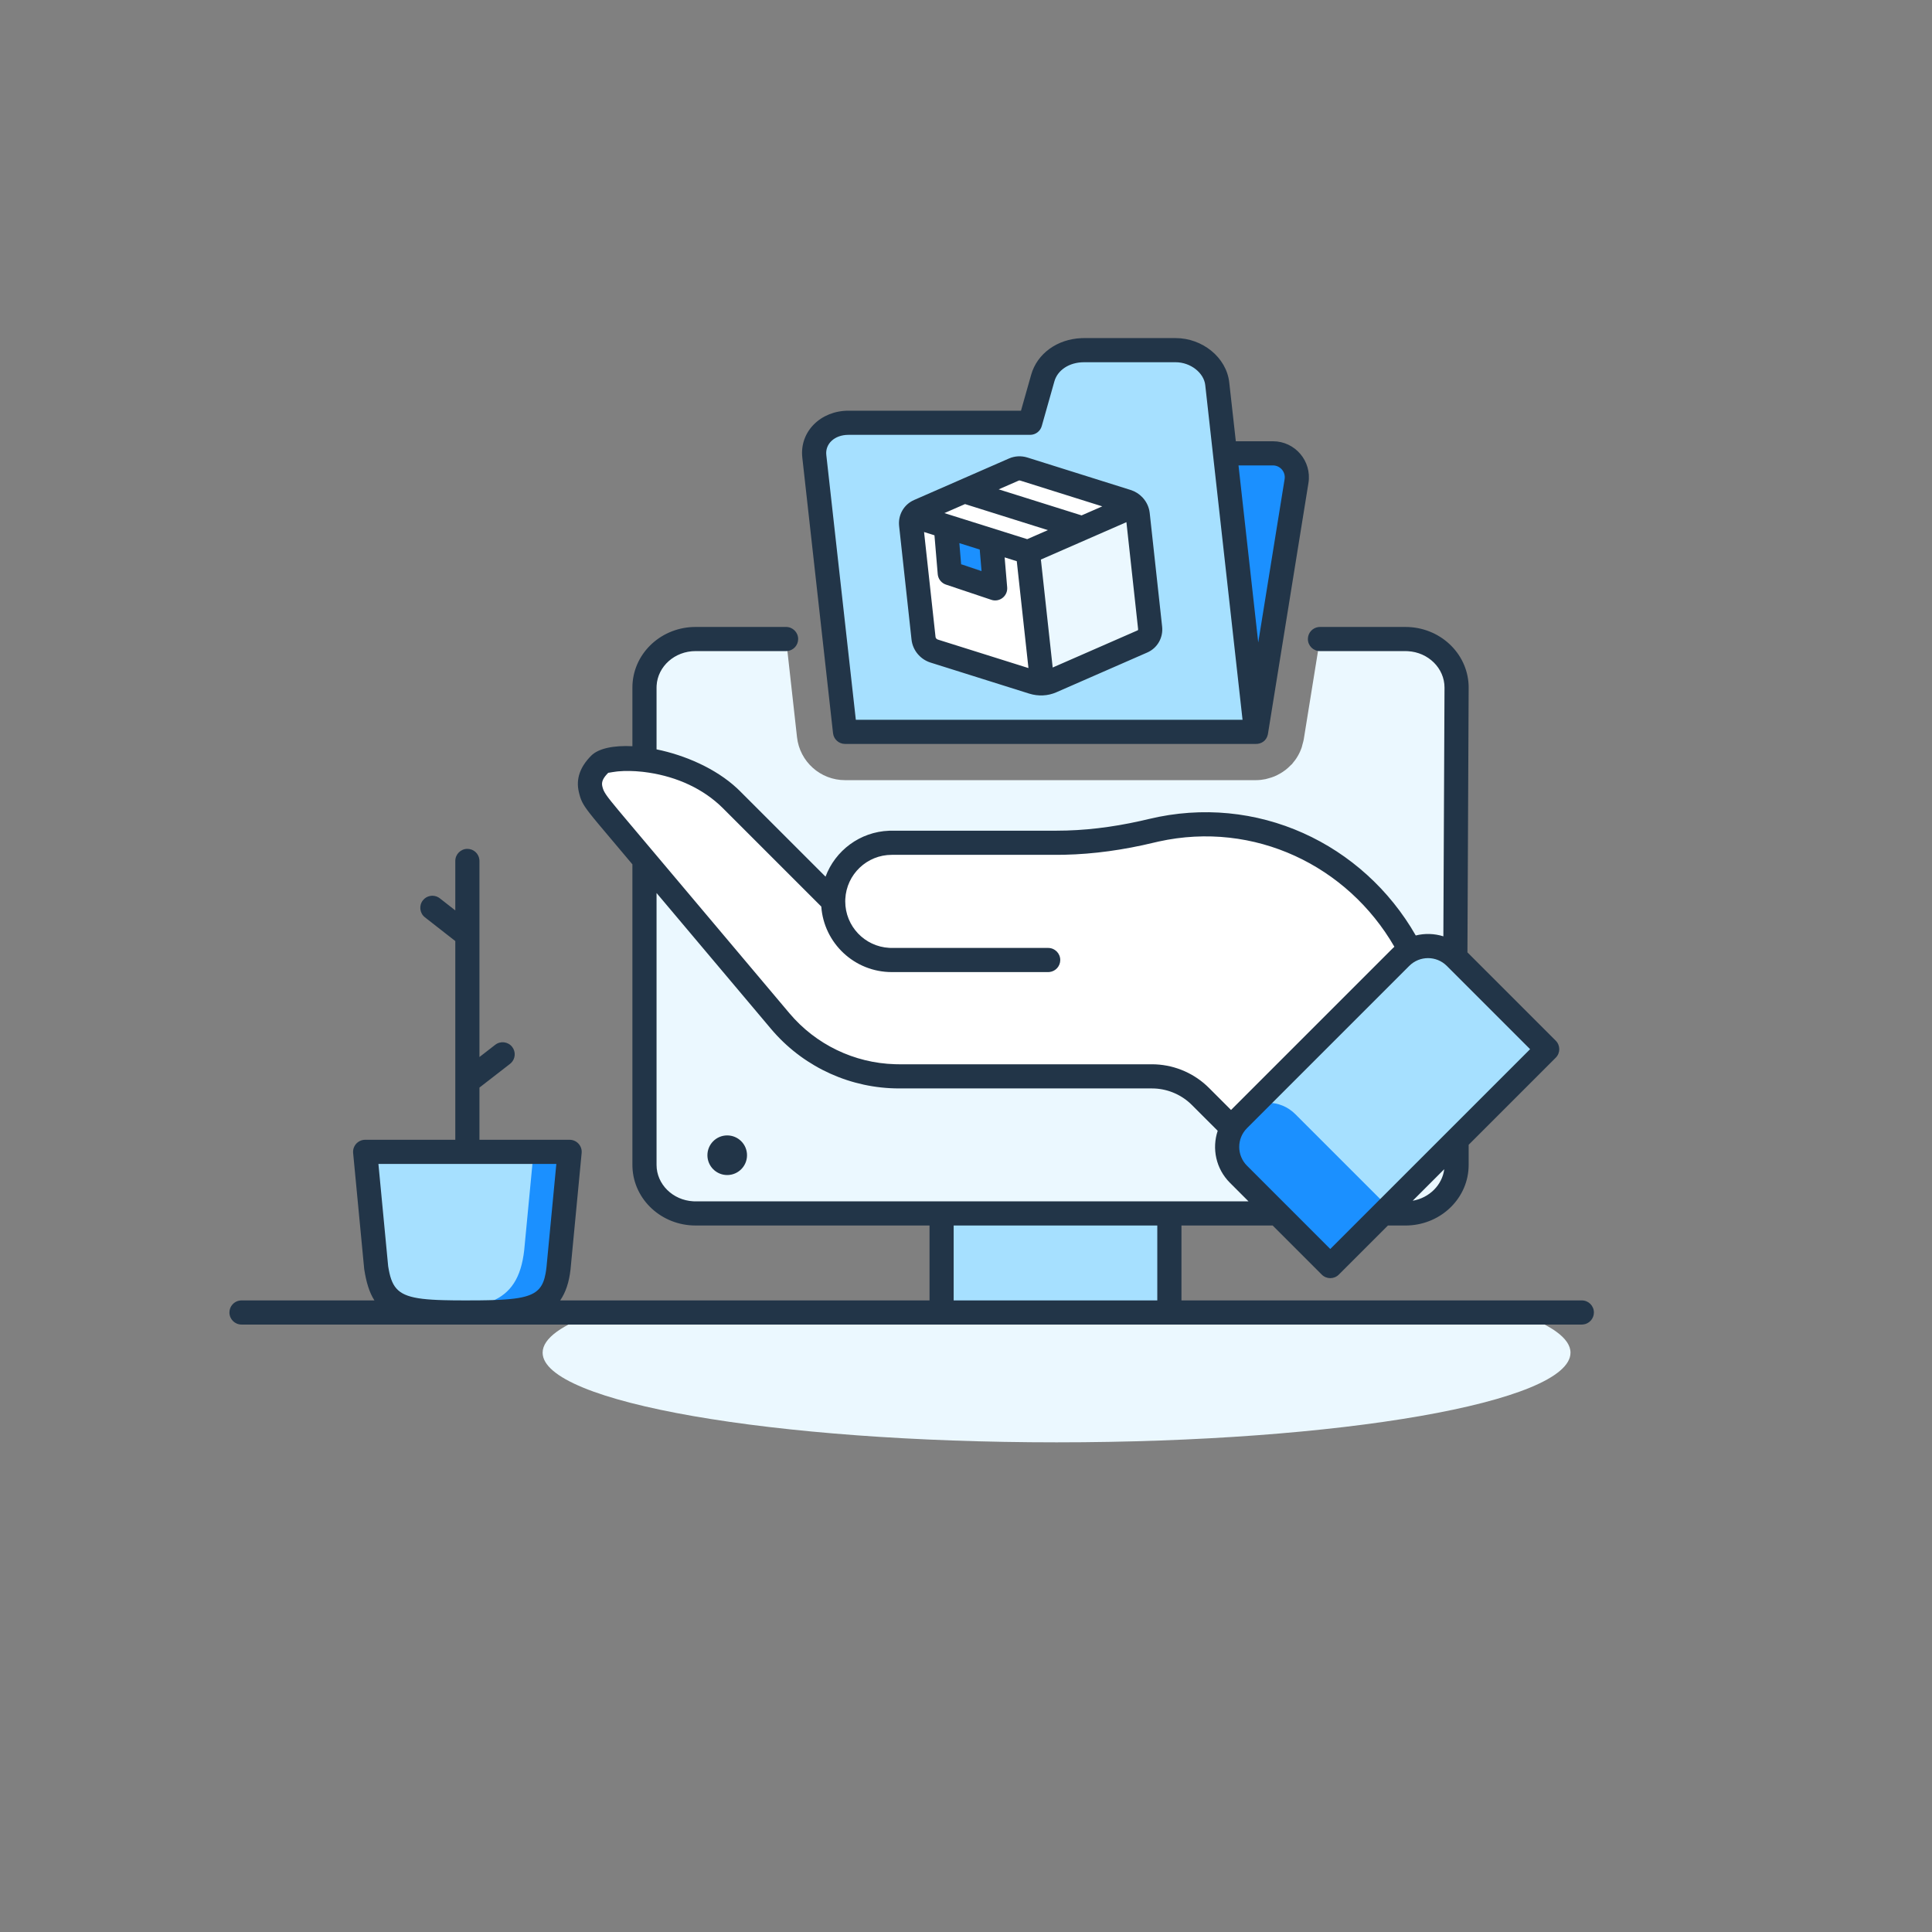
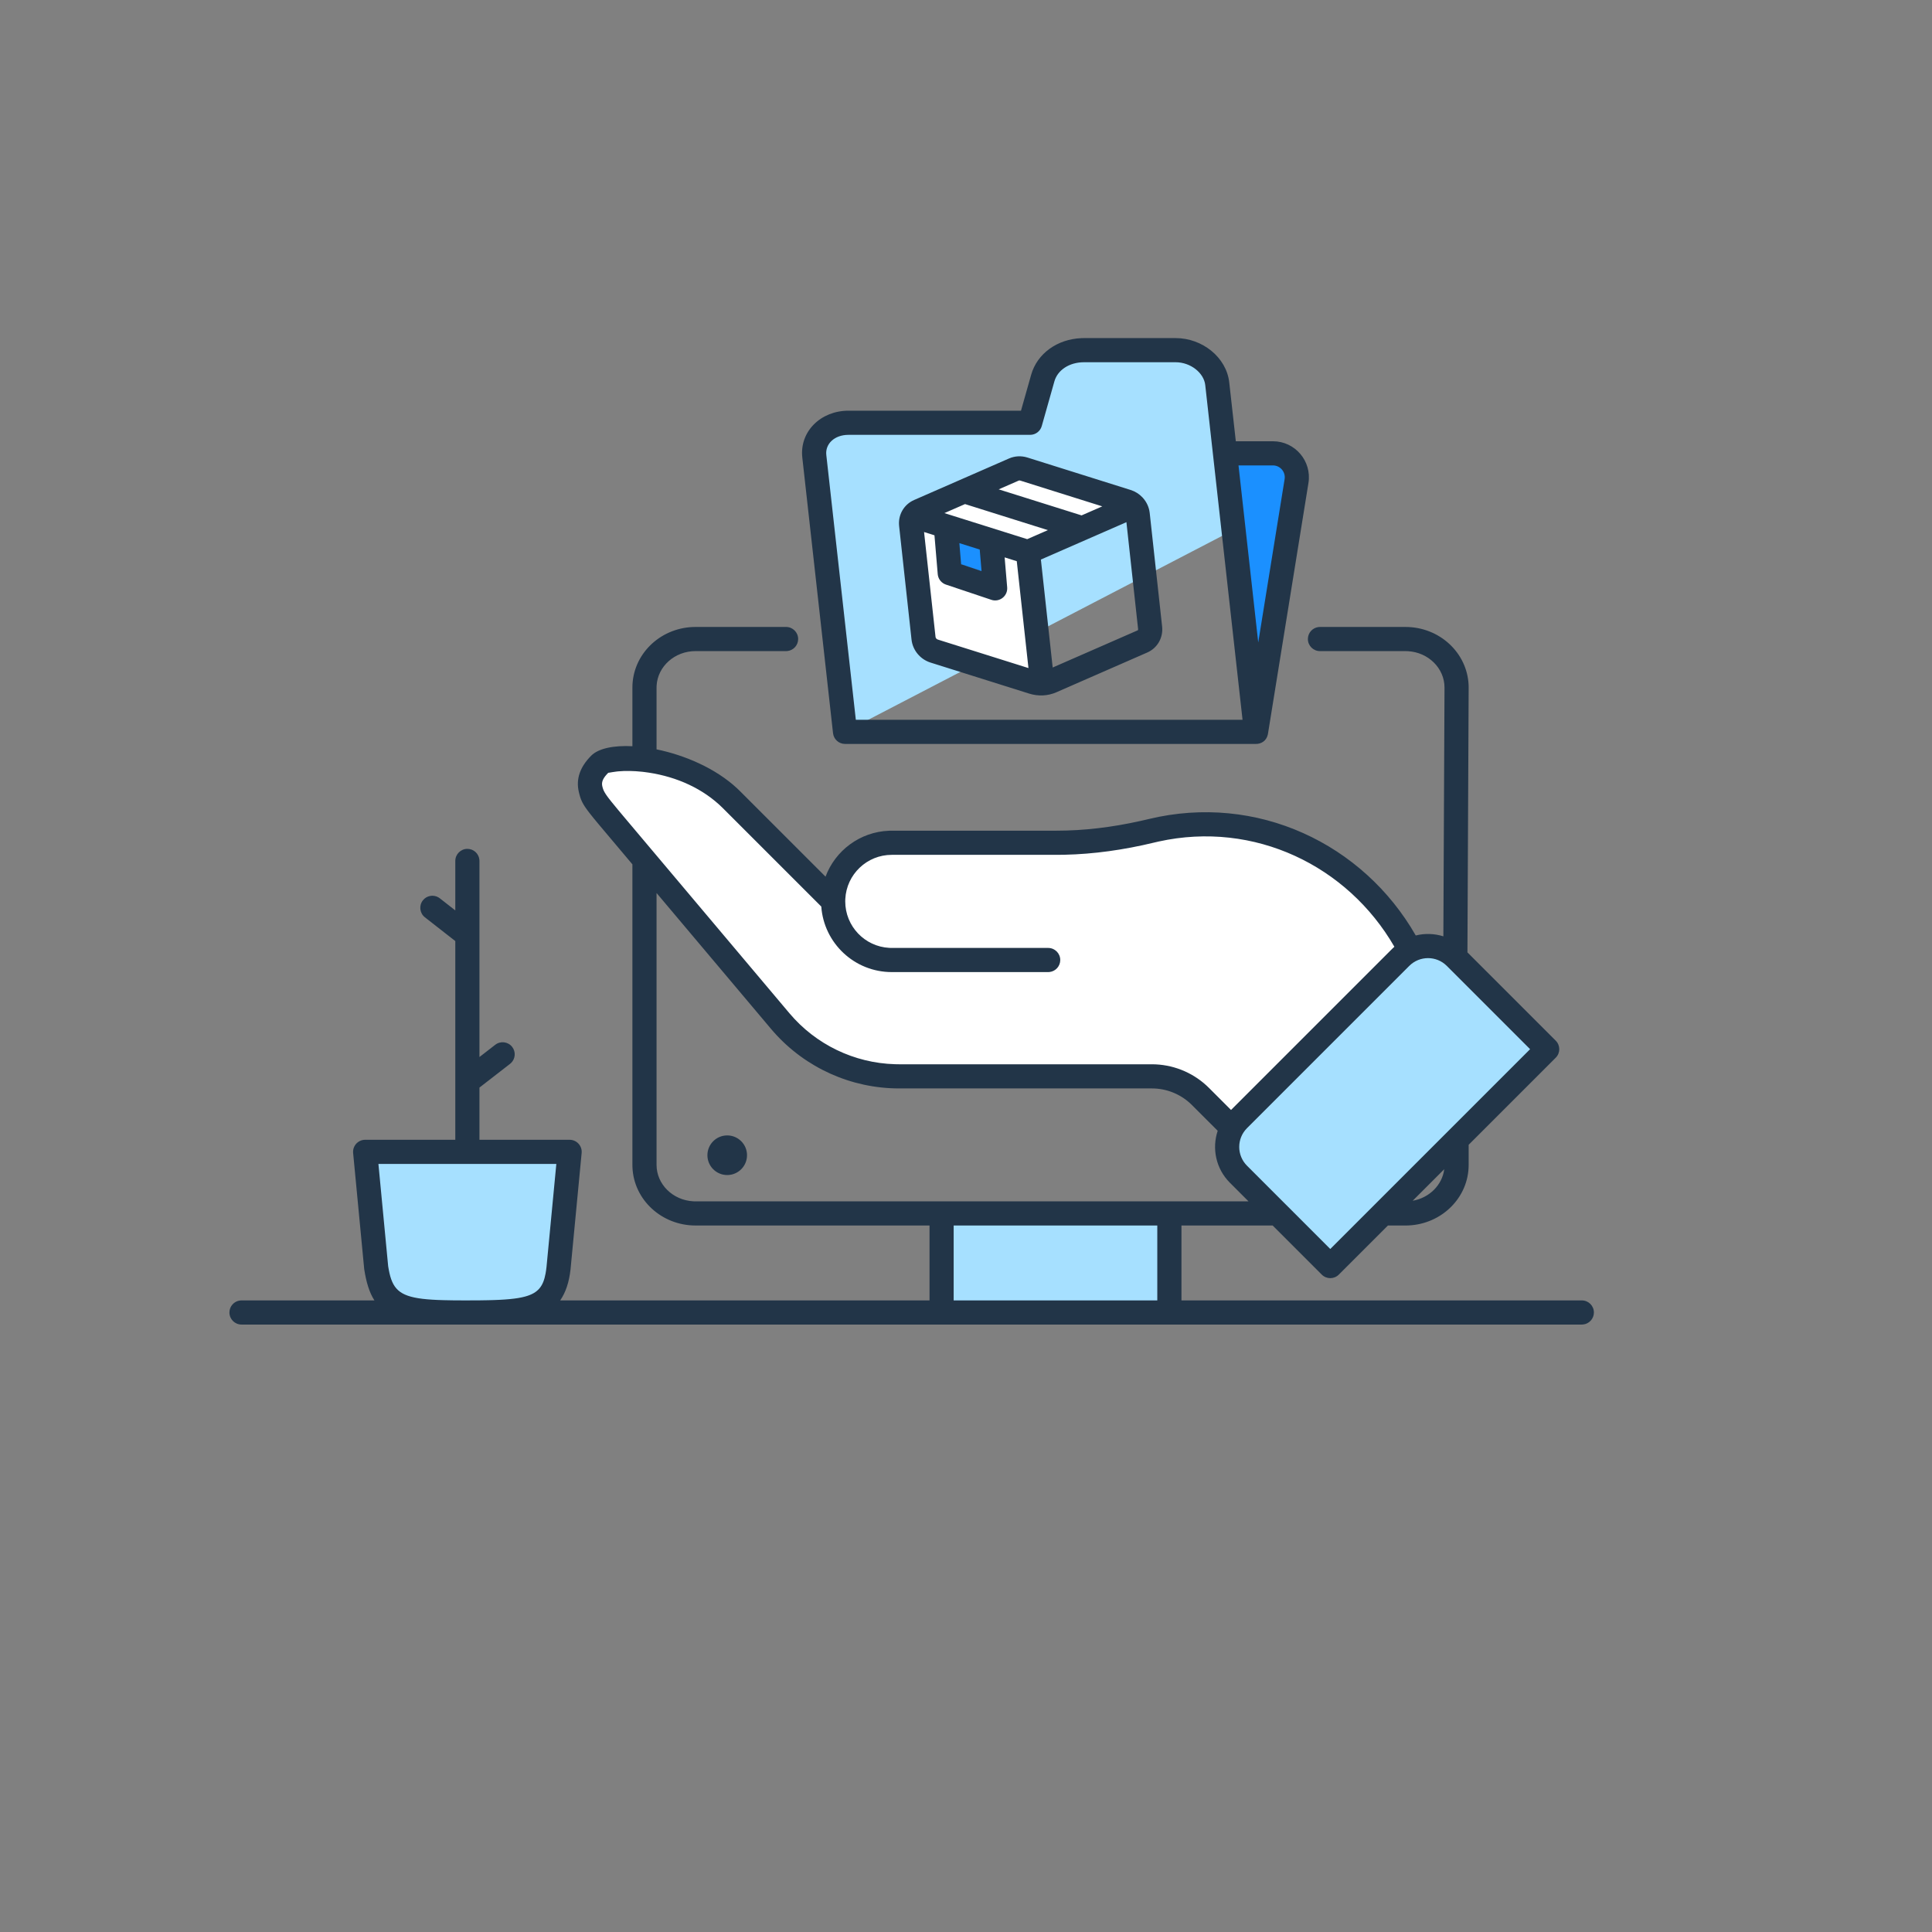
<svg xmlns="http://www.w3.org/2000/svg" width="160" height="160" viewBox="0 0 160 160" fill="none">
  <rect x="0" y="0" width="160" height="160" fill="#808080" stroke="none" />
-   <path fill-rule="evenodd" clip-rule="evenodd" d="M125.546 108.694H49.455C46.569 109.695 44.938 110.826 44.938 112.022C44.938 116.124 63.992 119.448 87.499 119.448C111.007 119.448 130.062 116.124 130.062 112.022C130.062 110.826 128.43 109.695 125.546 108.694Z" fill="#EBF8FF" />
  <path fill-rule="evenodd" clip-rule="evenodd" d="M30.24 95.392L31.158 105.014C31.732 108.694 34.06 108.694 38.706 108.694C43.373 108.694 45.846 108.694 46.255 105.014L47.173 95.392H30.24Z" fill="#A6E0FF" />
-   <path fill-rule="evenodd" clip-rule="evenodd" d="M44.189 95.392L43.413 103.528C42.895 108.188 39.916 108.463 34.335 108.48C35.469 108.692 36.914 108.694 38.707 108.694C43.374 108.694 45.847 108.694 46.255 105.014L47.173 95.392H44.189Z" fill="#1B90FF" />
-   <path fill-rule="evenodd" clip-rule="evenodd" d="M116.397 52.921H109.313L107.969 61.246C107.948 61.379 107.905 61.503 107.871 61.631C107.849 61.713 107.834 61.797 107.808 61.878C107.639 62.383 107.375 62.838 107.036 63.227C107.022 63.242 107.014 63.261 107.001 63.275C106.963 63.317 106.916 63.348 106.876 63.388C106.748 63.521 106.612 63.646 106.466 63.759C106.393 63.816 106.318 63.867 106.241 63.919C106.099 64.015 105.952 64.099 105.798 64.176C105.717 64.216 105.637 64.258 105.552 64.293C105.384 64.363 105.209 64.417 105.03 64.464C104.956 64.484 104.883 64.51 104.807 64.525C104.552 64.576 104.29 64.609 104.021 64.609H104.02H69.981C67.943 64.609 66.231 63.077 66.005 61.052L65.099 52.921H57.603C55.266 52.921 53.372 54.721 53.372 56.942V96.471C53.372 98.692 55.266 100.491 57.603 100.491H116.397C118.733 100.491 120.627 98.692 120.627 96.471V56.942C120.627 54.721 118.733 52.921 116.397 52.921Z" fill="#EBF8FF" />
  <path fill-rule="evenodd" clip-rule="evenodd" d="M77.98 108.694H96.844V100.492H77.98V108.694Z" fill="#A6E0FF" />
  <path fill-rule="evenodd" clip-rule="evenodd" d="M116.93 78.613C113.248 71.505 104.897 66.458 95.514 68.719C92.937 69.341 90.304 69.711 87.653 69.711H74.009C71.854 69.711 70.027 71.115 69.393 73.058L68.999 74.648L60.558 66.207C58.701 64.351 55.61 62.877 52.083 62.848C49.274 62.825 47.985 64.765 49.57 66.653L64.767 84.474C67.215 87.379 70.819 89.055 74.617 89.055H95.546C97.057 89.055 98.505 89.655 99.573 90.722L102.18 93.33L116.93 78.613Z" fill="white" />
  <path fill-rule="evenodd" clip-rule="evenodd" d="M110.181 104.559L128.143 86.598L120.537 78.992C119.288 77.744 117.263 77.744 116.014 78.992L102.576 92.431C101.327 93.679 101.327 95.705 102.576 96.954L110.181 104.559Z" fill="#A6E0FF" />
-   <path fill-rule="evenodd" clip-rule="evenodd" d="M107.264 92.262C106.021 91.018 104.008 91.015 102.758 92.248L102.576 92.431C101.327 93.679 101.327 95.704 102.576 96.953L110.181 104.559L114.871 99.868L107.264 92.262Z" fill="#1B90FF" />
-   <path fill-rule="evenodd" clip-rule="evenodd" d="M86.358 31.309L85.311 35.012H70.266C68.533 35.012 67.266 36.255 67.437 37.788L69.981 60.609H104.02L102.157 43.888L101.168 35.012L100.806 31.777C100.635 30.243 99.092 28.999 97.359 28.999H89.775C88.12 28.999 86.749 29.926 86.358 31.309Z" fill="#A6E0FF" />
+   <path fill-rule="evenodd" clip-rule="evenodd" d="M86.358 31.309L85.311 35.012H70.266C68.533 35.012 67.266 36.255 67.437 37.788L69.981 60.609L102.157 43.888L101.168 35.012L100.806 31.777C100.635 30.243 99.092 28.999 97.359 28.999H89.775C88.12 28.999 86.749 29.926 86.358 31.309Z" fill="#A6E0FF" />
  <path fill-rule="evenodd" clip-rule="evenodd" d="M107.373 39.841L104.02 60.609L101.45 37.543H105.416C106.637 37.543 107.567 38.636 107.373 39.841Z" fill="#1B90FF" />
-   <path fill-rule="evenodd" clip-rule="evenodd" d="M87.078 56.416L94.606 53.123C95.046 52.932 95.301 52.483 95.248 51.998L94.22 42.592C94.166 42.103 93.814 41.682 93.336 41.532L84.791 38.846C84.515 38.758 84.222 38.772 83.967 38.883L76.099 42.325C75.658 42.52 75.402 42.968 75.455 43.456L76.483 52.862C76.537 53.349 76.888 53.769 77.364 53.919L85.532 56.487C86.051 56.651 86.6 56.626 87.078 56.416Z" fill="#EBF8FF" />
  <path fill-rule="evenodd" clip-rule="evenodd" d="M85.128 45.717L93.751 41.767C93.628 41.666 93.492 41.58 93.336 41.531L84.791 38.845C84.515 38.758 84.222 38.772 83.967 38.883L76.1 42.325C75.658 42.519 75.402 42.968 75.455 43.455L76.483 52.863C76.537 53.348 76.888 53.768 77.364 53.918L85.532 56.488C85.792 56.569 86.059 56.603 86.32 56.591L85.128 45.717Z" fill="white" />
  <path fill-rule="evenodd" clip-rule="evenodd" d="M78.523 43.833L78.815 46.497L82.26 47.652L81.959 44.903L78.523 43.833Z" fill="#1B90FF" />
  <path fill-rule="evenodd" clip-rule="evenodd" d="M89.553 28.004L89.775 27.999H97.359C99.581 27.999 101.57 29.603 101.8 31.666L102.162 34.901L102.345 36.543H105.416C107.253 36.543 108.652 38.187 108.36 40.001L105.013 60.735C105.008 60.776 105 60.816 104.99 60.856C104.867 61.369 104.431 61.618 104 61.609H69.981C69.472 61.609 69.044 61.226 68.988 60.72L66.444 37.899C66.203 35.742 67.965 34.012 70.266 34.012L84.554 34.012L85.396 31.037C85.897 29.267 87.568 28.086 89.553 28.004ZM104.202 53.206L106.386 39.682C106.482 39.085 106.021 38.543 105.416 38.543L102.568 38.543L104.202 53.206ZM97.359 29.999H89.775C88.548 29.999 87.584 30.651 87.321 31.581L86.274 35.284C86.152 35.715 85.759 36.012 85.311 36.012H70.266C69.101 36.012 68.33 36.769 68.431 37.677L70.876 59.609H102.902L99.813 31.888C99.701 30.883 98.603 29.999 97.359 29.999ZM66.1 52.921C66.1 52.369 65.652 51.921 65.1 51.921H57.604L57.383 51.926C54.606 52.036 52.373 54.229 52.373 56.942V61.798C50.832 61.72 49.568 61.975 48.966 62.577C48.033 63.51 47.685 64.515 47.935 65.582L47.984 65.779L48.034 65.959L48.09 66.129C48.1 66.156 48.111 66.184 48.121 66.211L48.193 66.375C48.206 66.402 48.219 66.429 48.233 66.457L48.328 66.628L48.442 66.81C48.463 66.842 48.485 66.874 48.508 66.907L48.659 67.118L48.839 67.354L49.171 67.77L49.589 68.275L52.373 71.581V96.471L52.378 96.684C52.494 99.369 54.799 101.491 57.603 101.491H76.979V107.694H61.865H46.393C46.851 107.029 47.132 106.179 47.249 105.125L48.169 95.487C48.225 94.9 47.763 94.392 47.173 94.392H39.706V90.069L42.24 88.104L42.334 88.021C42.686 87.67 42.73 87.104 42.417 86.701C42.079 86.265 41.451 86.185 41.014 86.524L39.706 87.538V71.299L39.699 71.183C39.642 70.686 39.219 70.299 38.706 70.299C38.154 70.299 37.706 70.747 37.706 71.299V75.397L36.422 74.393L36.319 74.322C35.892 74.067 35.333 74.164 35.019 74.565C34.679 75.001 34.756 75.629 35.191 75.969L37.706 77.935V89.563C37.706 89.574 37.706 89.585 37.706 89.597V94.392H30.24C29.651 94.392 29.189 94.9 29.245 95.487L30.163 105.109C30.334 106.207 30.592 107.05 31.008 107.694H20L19.883 107.701C19.386 107.758 19 108.181 19 108.694C19 109.246 19.448 109.694 20 109.694H38.397L38.419 109.694L38.47 109.694H61.865H77.955L77.979 109.694H96.843L96.868 109.694H105.487H131L131.117 109.687C131.614 109.629 132 109.207 132 108.694C132 108.142 131.552 107.694 131 107.694H105.487H97.843V101.491H105.396L109.462 105.557C109.852 105.948 110.486 105.948 110.876 105.557L114.942 101.492H116.397L116.618 101.487C119.394 101.377 121.628 99.184 121.628 96.471V94.806L128.838 87.596C129.229 87.206 129.229 86.573 128.838 86.182L121.527 78.872L121.628 56.946L121.624 56.733C121.507 54.045 119.201 51.922 116.397 51.922H109.313L109.197 51.928C108.699 51.986 108.313 52.409 108.313 52.922C108.313 53.474 108.761 53.922 109.313 53.922H116.397L116.582 53.927C118.29 54.016 119.628 55.343 119.628 56.942L119.533 77.543C118.792 77.309 117.999 77.285 117.247 77.472C112.895 69.87 104.097 65.668 95.124 67.831L94.469 67.983C92.075 68.517 89.754 68.794 87.498 68.794H73.854L73.635 68.798C71.216 68.887 69.173 70.442 68.367 72.601L61.264 65.499L61.05 65.293C59.258 63.625 56.703 62.535 54.373 62.059V56.942L54.378 56.772C54.472 55.193 55.87 53.921 57.604 53.921H65.1L65.216 53.915C65.714 53.857 66.1 53.434 66.1 52.921ZM53.182 63.914C53.232 63.924 53.283 63.93 53.335 63.932C53.47 63.948 53.606 63.967 53.743 63.988C56.07 64.345 58.24 65.315 59.853 66.916L68.015 75.077C68.234 78.111 70.764 80.504 73.854 80.504H86.806L86.923 80.497C87.42 80.439 87.806 80.017 87.806 79.504C87.806 78.952 87.359 78.504 86.806 78.504H73.854L73.656 78.499C71.619 78.396 69.999 76.711 69.999 74.648L70.004 74.45C70.108 72.413 71.791 70.794 73.854 70.794H87.498L88.156 70.787C90.574 70.733 93.051 70.389 95.593 69.775L95.961 69.69C103.885 67.949 111.6 71.691 115.477 78.406C115.415 78.461 115.354 78.518 115.295 78.577L101.949 91.923L100.125 90.099L99.912 89.895C98.68 88.767 97.069 88.139 95.391 88.139H74.462L74.113 88.133C70.739 88.034 67.559 86.503 65.377 83.913L51.634 67.603L51.182 67.063L50.622 66.38L50.384 66.075L50.26 65.906L50.159 65.758L50.079 65.627L50.016 65.509C50.006 65.49 49.998 65.471 49.989 65.453L49.946 65.344L49.896 65.181L49.865 65.031C49.824 64.719 49.953 64.418 50.38 63.991C50.374 63.997 50.38 63.999 50.398 63.998L50.728 63.943L51.074 63.894L51.208 63.88C51.785 63.828 52.465 63.837 53.182 63.914ZM100.845 93.647L98.711 91.514C97.889 90.692 96.795 90.206 95.64 90.145L95.391 90.139H74.462C70.494 90.139 66.721 88.44 64.091 85.483L63.848 85.202L54.373 73.955V96.471C54.373 98.071 55.711 99.397 57.419 99.487L57.603 99.491H103.396L101.857 97.952C100.692 96.788 100.355 95.109 100.845 93.647ZM106.548 99.815C106.529 99.794 106.508 99.774 106.487 99.755L103.271 96.538C102.413 95.68 102.413 94.288 103.271 93.429L116.709 79.991C117.568 79.133 118.959 79.133 119.818 79.991L126.716 86.889L110.168 103.436L106.548 99.815ZM116.993 99.441C118.376 99.2 119.44 98.136 119.606 96.828L116.993 99.441ZM95.842 101.492V107.694H78.978V101.492H95.842ZM38.473 107.694L39.617 107.691L40.439 107.678L40.938 107.664L41.402 107.644L41.83 107.618L42.225 107.585L42.587 107.545L42.919 107.497C43.025 107.479 43.126 107.46 43.222 107.439L43.497 107.372C44.587 107.072 44.992 106.507 45.183 105.46L45.225 105.199L45.26 104.919L46.073 96.392H38.738C38.727 96.392 38.717 96.392 38.706 96.392C38.695 96.392 38.685 96.392 38.674 96.392H31.339L32.146 104.86L32.198 105.161C32.487 106.709 33.049 107.328 34.992 107.563L35.372 107.602L35.787 107.633L36.237 107.657L36.724 107.674L37.528 107.689L38.388 107.694H38.473ZM75.697 41.41L79.424 39.78C79.447 39.768 79.471 39.758 79.496 39.748L83.565 37.968C84.044 37.758 84.587 37.733 85.091 37.892L93.637 40.578C94.014 40.697 94.346 40.909 94.608 41.186C94.622 41.2 94.635 41.214 94.648 41.229C94.958 41.573 95.162 42.008 95.214 42.483L96.242 51.89C96.343 52.808 95.849 53.674 95.007 54.04L87.479 57.333C86.777 57.64 85.979 57.676 85.232 57.441L77.064 54.872C76.212 54.604 75.587 53.855 75.489 52.971L74.461 43.564C74.361 42.645 74.854 41.781 75.697 41.41ZM78.211 42.493L79.919 41.746L86.781 43.903L85.069 44.651L78.211 42.493ZM91.285 41.935L89.572 42.683L82.707 40.526L84.368 39.8C84.399 39.786 84.442 39.784 84.491 39.799L91.285 41.935ZM93.285 43.243L94.254 52.107C94.26 52.16 94.242 52.191 94.208 52.206L87.179 55.281L86.202 46.34L93.285 43.243ZM77.664 52.965L85.172 55.326L84.205 46.476L83.2 46.16L83.41 48.641C83.467 49.318 82.852 49.841 82.209 49.705L82.096 49.673L78.338 48.413C77.997 48.298 77.747 48.012 77.676 47.666L77.659 47.548L77.388 44.331L76.527 44.06L77.477 52.752C77.487 52.841 77.563 52.933 77.664 52.965ZM79.45 44.98L79.596 46.725L81.287 47.293L81.137 45.511L79.45 44.98ZM60.224 97.312C61.131 97.312 61.865 96.577 61.865 95.671C61.865 94.765 61.131 94.03 60.224 94.03C59.319 94.03 58.585 94.765 58.585 95.671C58.585 96.577 59.319 97.312 60.224 97.312Z" fill="#223548" />
</svg>